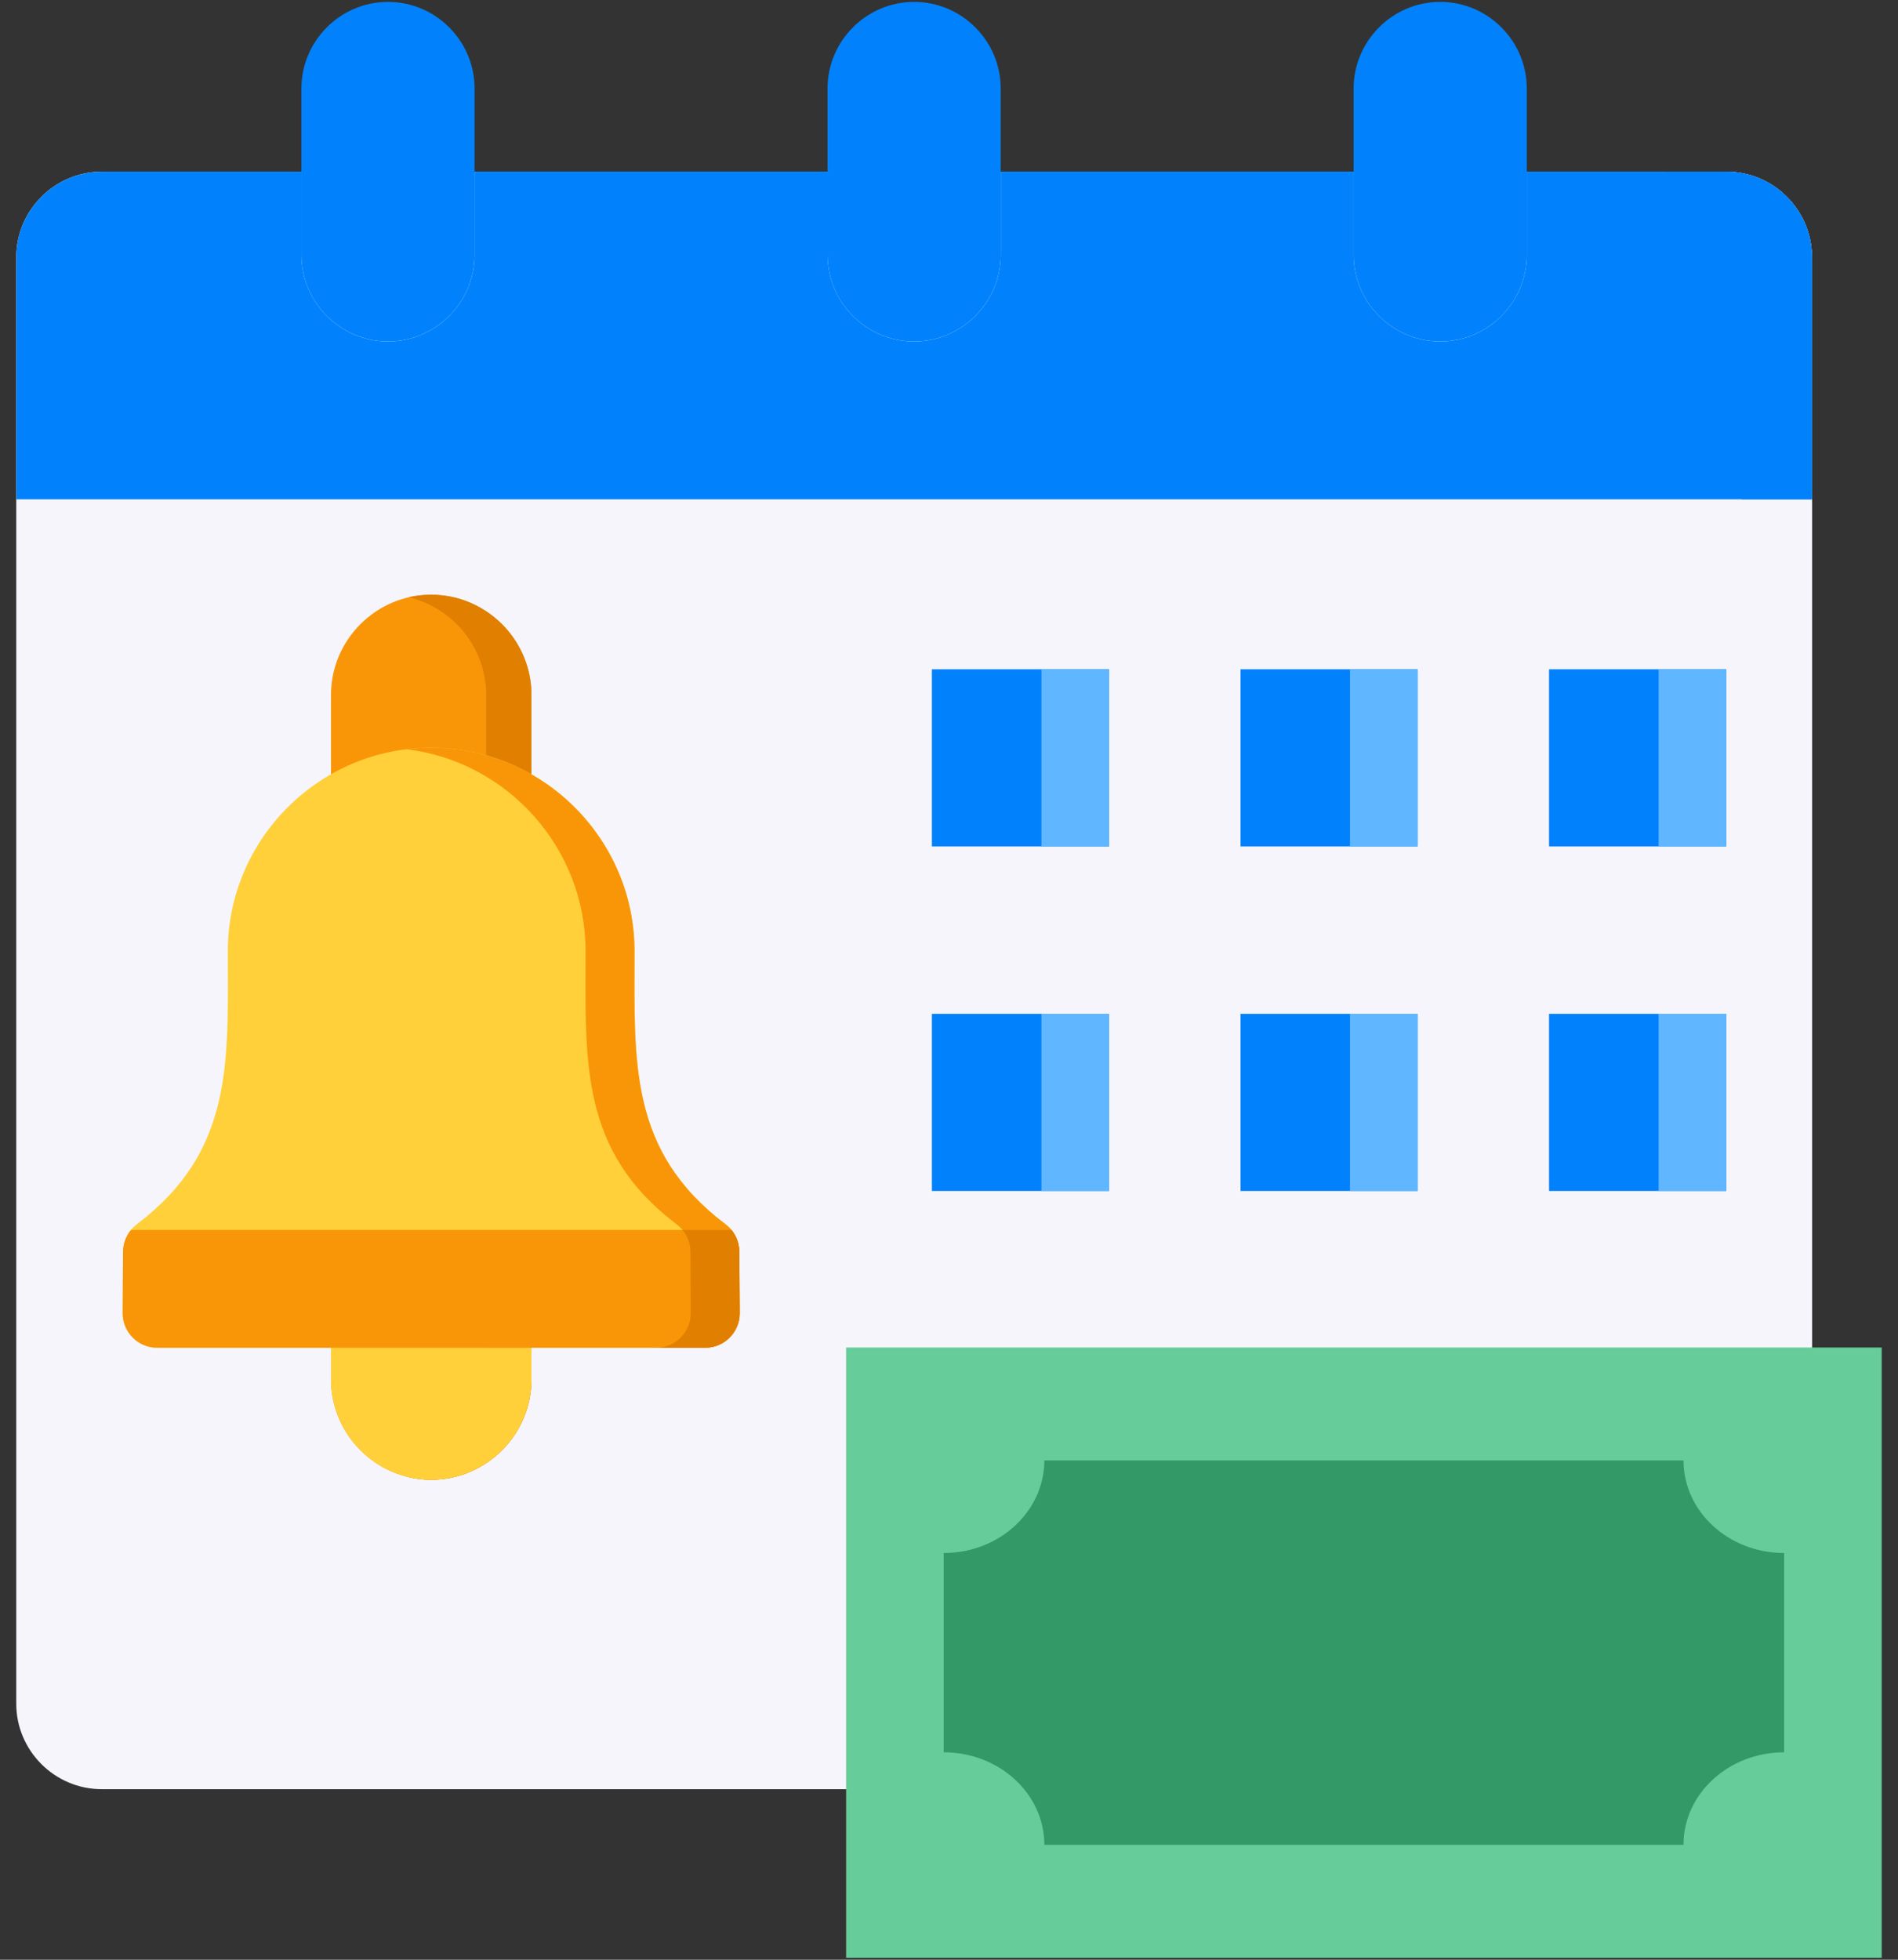
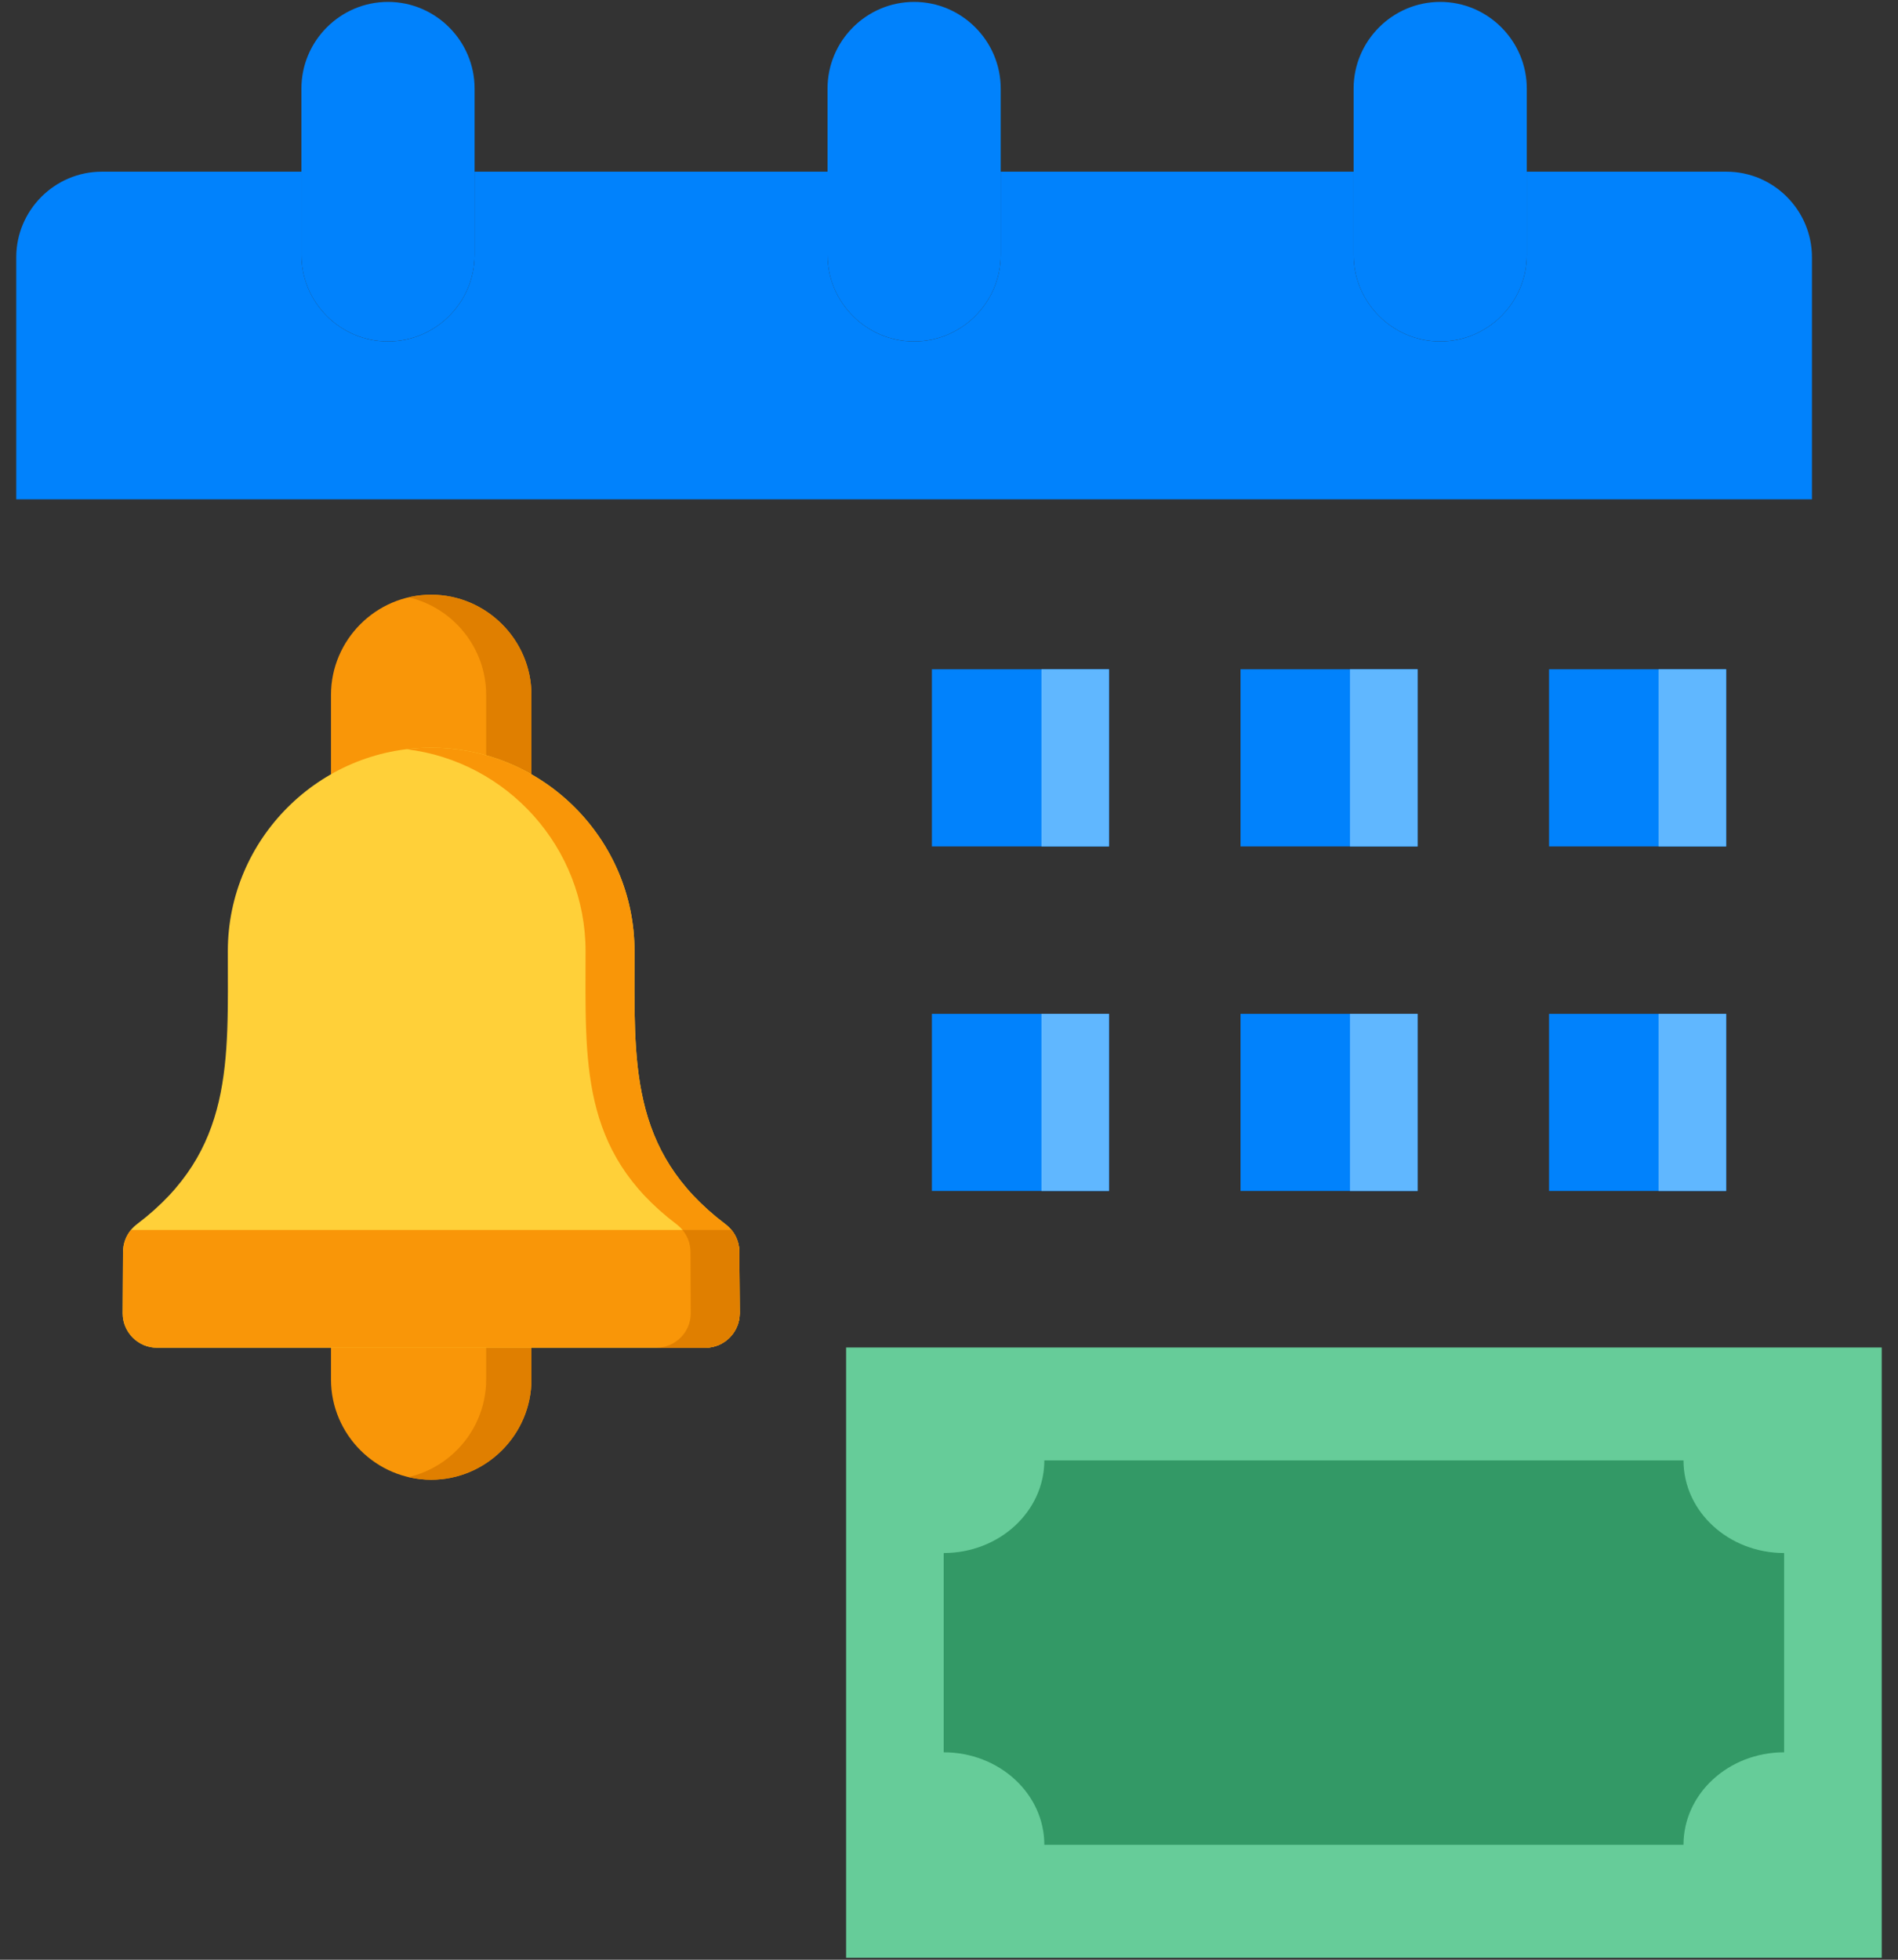
<svg xmlns="http://www.w3.org/2000/svg" width="62" height="64" viewBox="0 0 62 64" fill="none">
  <rect x="0" y="0" width="62" height="64" fill="#333333" stroke="none" />
-   <path fill-rule="evenodd" clip-rule="evenodd" d="M3.323 5.607H56.397C57.935 5.607 59.189 6.865 59.189 8.4V55.638C59.189 57.176 57.935 58.43 56.397 58.43H3.323C1.789 58.43 0.531 57.176 0.531 55.638V8.4C0.531 6.865 1.789 5.607 3.323 5.607Z" fill="#F6F5FC" />
  <path fill-rule="evenodd" clip-rule="evenodd" d="M14.085 19.422C15.884 19.422 17.36 20.894 17.36 22.694V45.05C17.36 46.849 15.884 48.325 14.085 48.325C12.285 48.325 10.812 46.849 10.812 45.05V22.694C10.813 20.894 12.285 19.422 14.085 19.422Z" fill="#F99608" />
  <path fill-rule="evenodd" clip-rule="evenodd" d="M14.085 19.422C15.884 19.422 17.36 20.894 17.36 22.694V45.05C17.36 46.849 15.884 48.325 14.085 48.325C13.83 48.325 13.583 48.293 13.347 48.238C14.794 47.9 15.881 46.599 15.881 45.05V22.694C15.881 21.149 14.794 19.844 13.347 19.506C13.589 19.45 13.836 19.422 14.085 19.422Z" fill="#E07F00" />
-   <path fill-rule="evenodd" clip-rule="evenodd" d="M54.106 5.607H56.397C57.935 5.607 59.189 6.865 59.189 8.4V55.638C59.189 57.176 57.935 58.43 56.397 58.43H54.106C55.641 58.43 56.899 57.176 56.899 55.638V8.4C56.899 6.865 55.641 5.607 54.106 5.607Z" fill="#F6F5FC" />
  <path fill-rule="evenodd" clip-rule="evenodd" d="M12.674 0.062C14.23 0.062 15.503 1.335 15.503 2.891V8.323C15.503 9.879 14.23 11.151 12.674 11.151C11.118 11.151 9.846 9.879 9.846 8.323V2.891C9.846 1.335 11.118 0.062 12.674 0.062ZM29.86 0.062C31.416 0.062 32.689 1.335 32.689 2.891V8.323C32.689 9.879 31.416 11.151 29.86 11.151C28.304 11.151 27.032 9.879 27.032 8.323V2.891C27.032 1.335 28.304 0.062 29.86 0.062ZM47.046 0.062C48.602 0.062 49.874 1.335 49.874 2.891V8.323C49.874 9.879 48.602 11.151 47.046 11.151C45.49 11.151 44.217 9.879 44.217 8.323V2.891C44.217 1.335 45.49 0.062 47.046 0.062Z" fill="#0182FC" />
  <path fill-rule="evenodd" clip-rule="evenodd" d="M27.639 44.006H61.468V63.937H27.639V44.006Z" fill="#66CC99" />
  <path fill-rule="evenodd" clip-rule="evenodd" d="M54.993 60.247H34.114C34.114 58.579 32.641 57.226 30.827 57.226V50.718C32.641 50.718 34.114 49.362 34.114 47.693H54.993C54.993 49.362 56.466 50.718 58.28 50.718V57.226C56.466 57.226 54.993 58.578 54.993 60.247Z" fill="#339966" />
  <path fill-rule="evenodd" clip-rule="evenodd" d="M23.04 44.014H5.13C4.512 44.014 4.007 43.509 4.007 42.891L4.018 40.906C4.018 40.524 4.181 40.2 4.483 39.971C7.642 37.575 7.442 34.67 7.442 31.06C7.442 27.407 10.431 24.418 14.085 24.418C17.739 24.418 20.727 27.407 20.727 31.06C20.727 34.671 20.527 37.575 23.687 39.971C23.988 40.2 24.152 40.524 24.152 40.906L24.163 42.891C24.163 43.509 23.658 44.014 23.04 44.014Z" fill="#FFD039" />
  <path fill-rule="evenodd" clip-rule="evenodd" d="M30.441 21.857H36.226V27.642H30.441V21.857ZM40.523 21.857H46.307V27.642H40.523V21.857ZM50.601 21.857H56.386V27.642H50.601V21.857ZM30.441 33.11H36.226V38.894H30.441V33.11ZM40.523 33.11H46.307V38.894H40.523V33.11ZM50.601 33.11H56.386V38.894H50.601V33.11Z" fill="#0182FC" />
  <path fill-rule="evenodd" clip-rule="evenodd" d="M9.846 5.607H3.323C1.789 5.607 0.531 6.865 0.531 8.4V16.307H59.189V8.4C59.189 6.865 57.935 5.607 56.397 5.607H49.874V8.323C49.874 9.879 48.602 11.152 47.046 11.152C45.49 11.152 44.217 9.879 44.217 8.323V5.607H32.689V8.323C32.689 9.879 31.416 11.152 29.86 11.152C28.304 11.152 27.032 9.879 27.032 8.323V5.607H15.503V8.323C15.503 9.879 14.23 11.152 12.674 11.152C11.118 11.152 9.846 9.879 9.846 8.323V5.607Z" fill="#0182FC" />
-   <path fill-rule="evenodd" clip-rule="evenodd" d="M56.899 16.307H59.189V8.4C59.189 6.865 57.935 5.607 56.397 5.607H54.106C55.641 5.607 56.899 6.865 56.899 8.4V16.307Z" fill="#0182FC" />
-   <path fill-rule="evenodd" clip-rule="evenodd" d="M17.36 44.014H10.812V45.05C10.812 46.849 12.285 48.325 14.085 48.325C15.884 48.325 17.36 46.849 17.36 45.05L17.36 44.014Z" fill="#FFD039" />
  <path fill-rule="evenodd" clip-rule="evenodd" d="M54.179 21.857H56.386V27.642H54.179V21.857ZM34.02 21.857H36.226V27.642H34.02V21.857ZM34.02 33.11H36.226V38.894H34.02V33.11ZM44.098 33.11H46.308V38.894H44.098V33.11ZM54.179 33.11H56.386V38.894H54.179V33.11ZM44.098 21.857H46.308V27.642H44.098V21.857Z" fill="#60B7FF" />
  <path fill-rule="evenodd" clip-rule="evenodd" d="M23.04 44.014H21.44C22.058 44.014 22.563 43.509 22.563 42.891L22.556 40.906C22.552 40.524 22.392 40.2 22.087 39.971C18.931 37.575 19.128 34.67 19.128 31.06C19.128 27.679 16.564 24.865 13.285 24.469C13.55 24.435 13.818 24.418 14.085 24.418C17.739 24.418 20.727 27.407 20.727 31.06C20.727 34.671 20.527 37.575 23.687 39.971C23.989 40.2 24.152 40.524 24.152 40.906L24.163 42.891C24.163 43.509 23.657 44.014 23.04 44.014Z" fill="#F99608" />
  <path fill-rule="evenodd" clip-rule="evenodd" d="M10.813 44.014H23.04C23.658 44.014 24.163 43.509 24.163 42.891L24.152 40.906C24.152 40.622 24.061 40.371 23.894 40.168H4.279C4.109 40.372 4.018 40.623 4.018 40.906L4.007 42.891C4.007 43.509 4.512 44.014 5.13 44.014H10.813Z" fill="#F99608" />
  <path fill-rule="evenodd" clip-rule="evenodd" d="M21.439 44.013H23.039C23.657 44.013 24.163 43.508 24.163 42.89L24.152 40.905V40.825L24.148 40.818V40.781L24.145 40.774V40.749L24.141 40.738V40.723L24.137 40.712V40.698H24.134V40.679L24.13 40.676V40.661L24.126 40.65V40.647L24.123 40.636V40.629L24.119 40.614L24.116 40.6V40.596L24.112 40.589V40.585L24.108 40.578L24.105 40.567L24.101 40.553V40.549L24.097 40.534H24.094V40.531L24.09 40.52L24.083 40.502V40.494L24.079 40.487V40.483L24.072 40.473L24.068 40.462V40.455L24.065 40.451L24.061 40.44L24.054 40.429V40.425L24.05 40.415L24.047 40.411L24.039 40.397V40.393L24.032 40.382L24.029 40.371L24.025 40.367V40.364L24.018 40.353V40.349L24.01 40.339L24.007 40.331L24.003 40.324L24 40.32L23.992 40.309L23.985 40.299V40.295L23.981 40.288L23.974 40.281V40.277L23.967 40.266L23.96 40.255L23.956 40.252L23.952 40.248L23.949 40.241L23.945 40.237L23.938 40.226V40.222C23.931 40.215 23.927 40.208 23.92 40.201L23.916 40.197L23.909 40.186L23.905 40.182L23.894 40.168H22.294C22.465 40.372 22.556 40.623 22.556 40.906L22.564 42.891C22.563 43.508 22.058 44.013 21.439 44.013Z" fill="#E07F00" />
</svg>